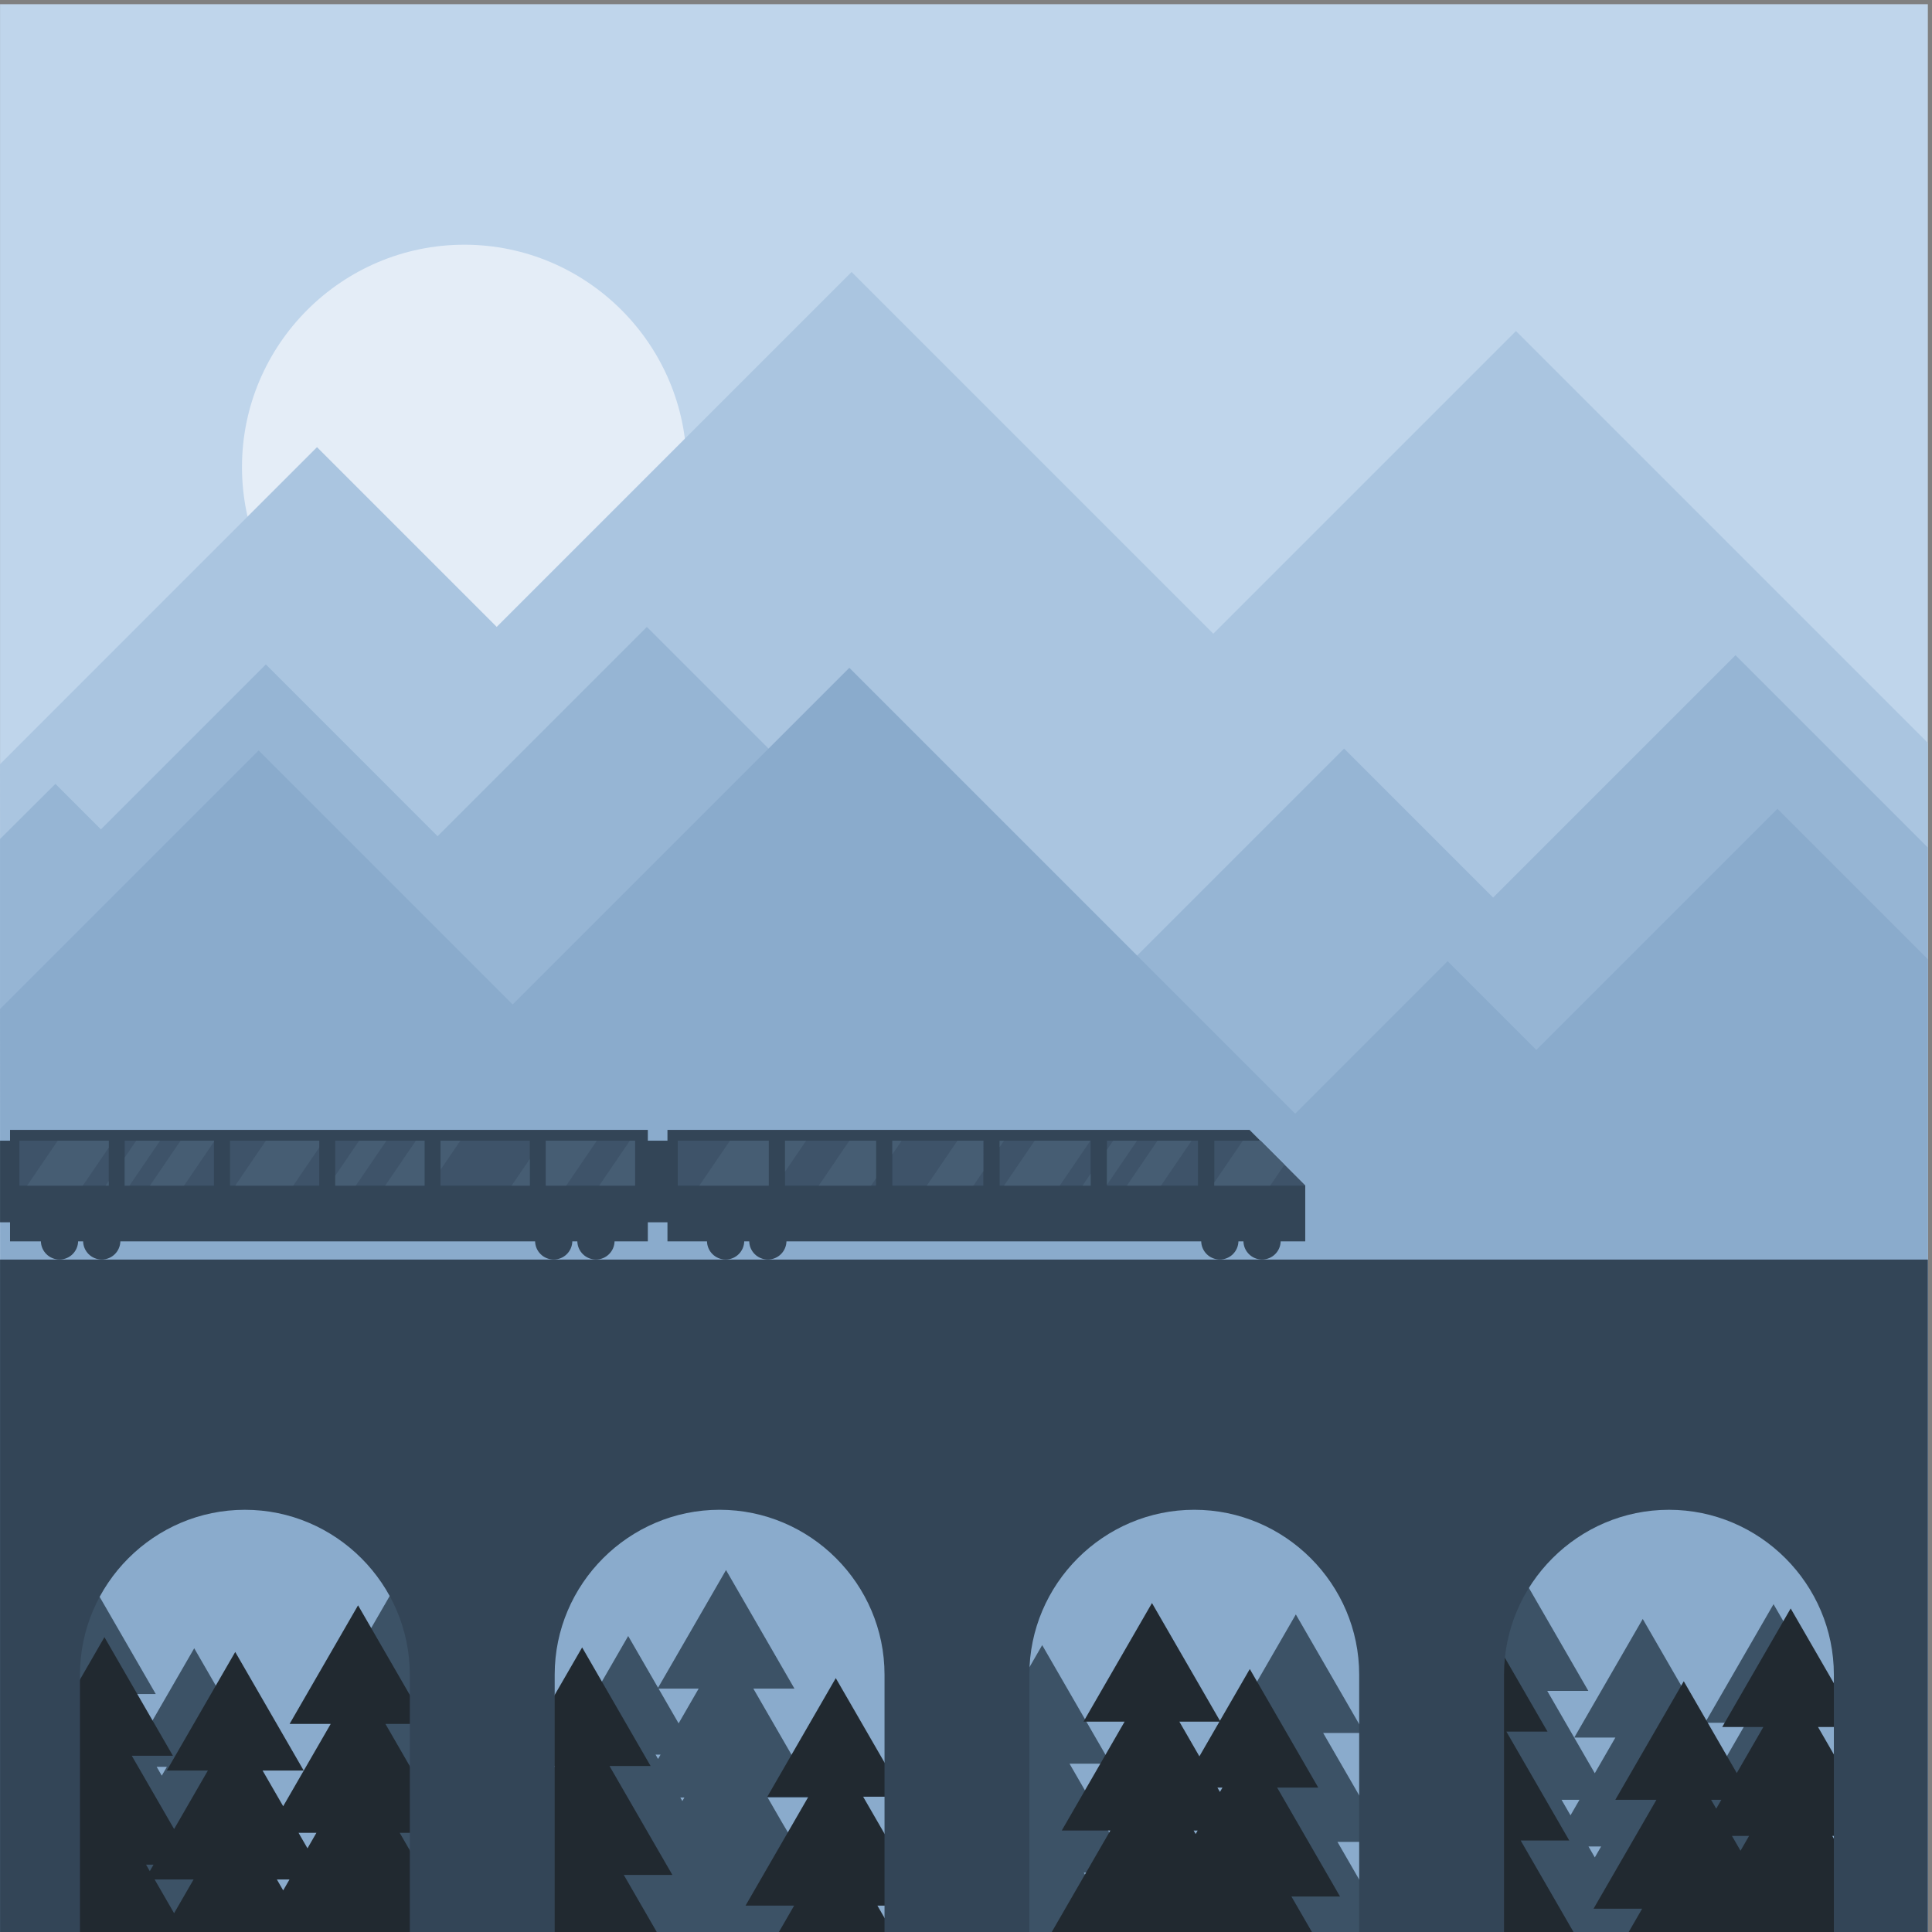
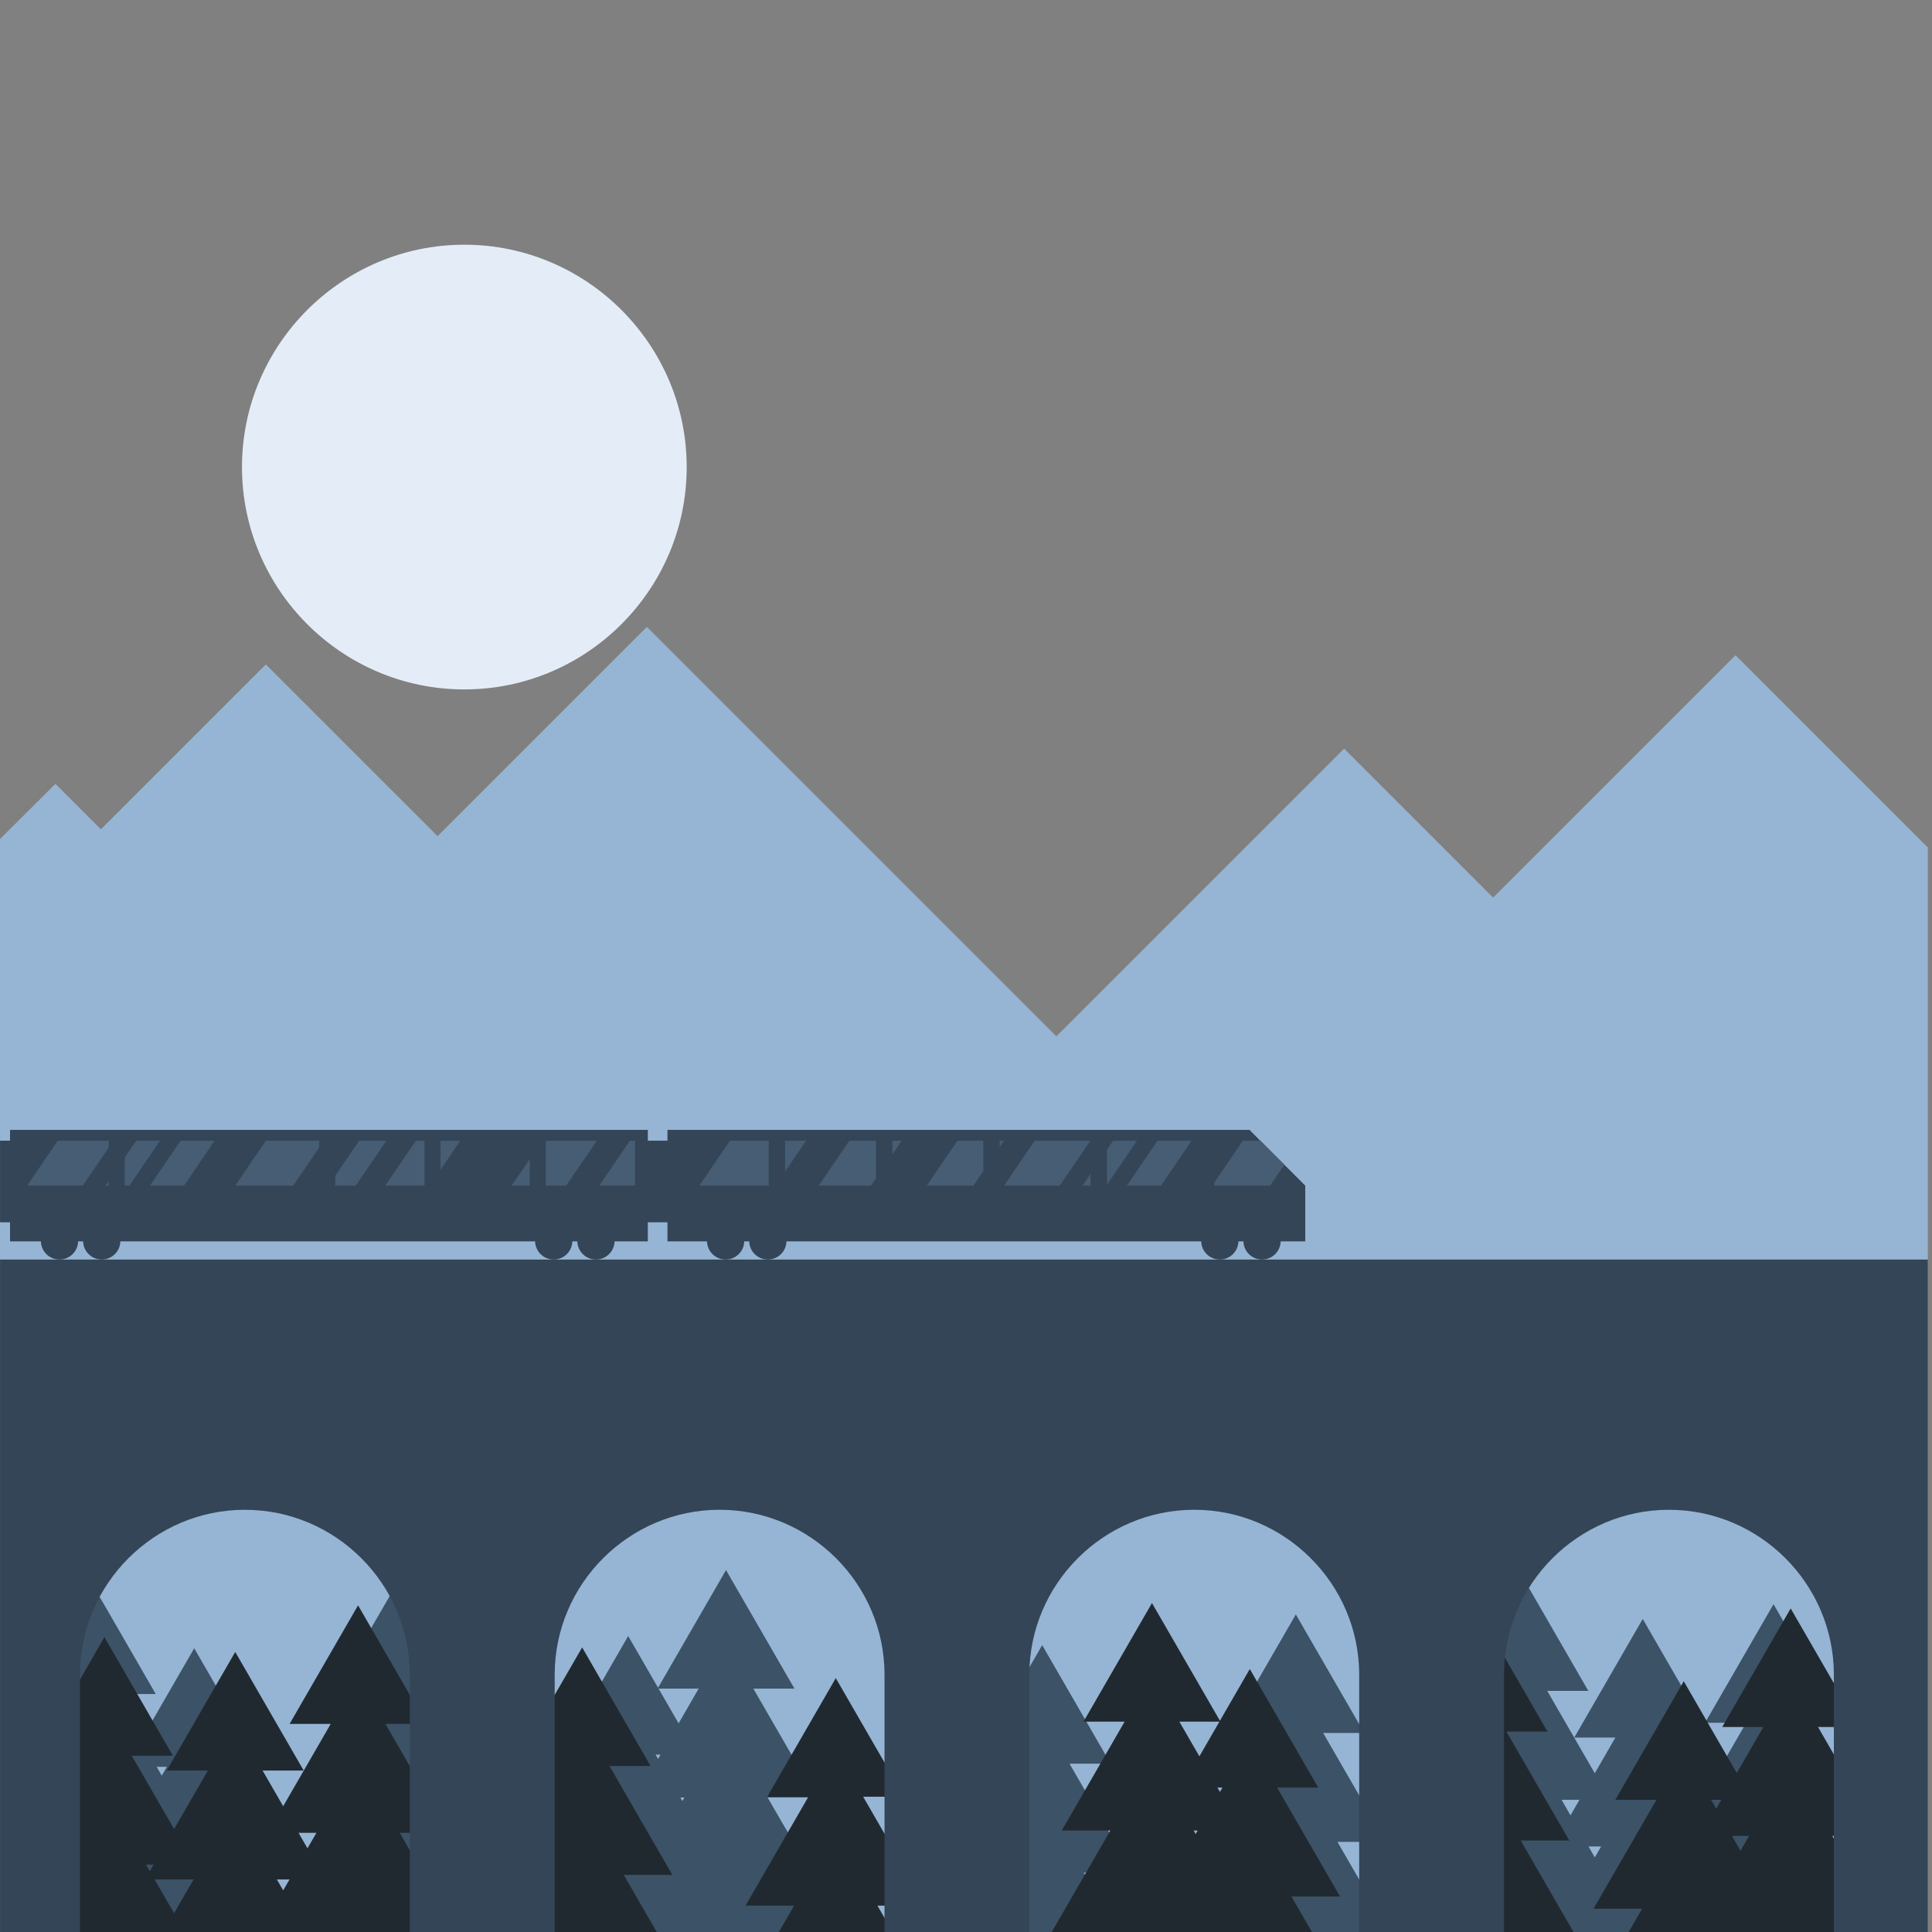
<svg xmlns="http://www.w3.org/2000/svg" version="1.1" viewBox="0 0 800 800">
  <rect x="0" y="0" width="800" height="800" fill="#808080" stroke="none" />
  <defs>
    <clipPath id="a">
      <path d="m0 600h600v-600h-600z" />
    </clipPath>
  </defs>
  <g transform="matrix(1.333 0 0 -1.333 0 800)">
-     <path d="m0.014 0h598.85v598.85h-598.85z" fill="#bfd5eb" />
    <g clip-path="url(#a)">
      <g transform="translate(144.24 385.99)">
        <path d="m0 0c38.044 0 69.072 31.028 69.072 69.072s-31.028 69.072-69.072 69.072c-38.043 0-69.072-31.028-69.072-69.072s31.029-69.072 69.072-69.072" fill="#e4edf7" fill-rule="evenodd" />
      </g>
      <g transform="translate(598.86 369.38)">
-         <path d="m0 0-127.94 127.94-94.02-94.02-112.36 112.36-110.24-110.24-55.825 55.824-98.469-98.478 0.476-362.76h598.37z" fill="#aac5e0" fill-rule="evenodd" />
-       </g>
+         </g>
      <g transform="translate(598.86 336.87)">
        <path d="m0 0-59.749 59.749-75.295-75.294-46.285 46.285-89.39-89.39-127.2 127.19-65.011-65.011-53.351 53.353-51.232-51.232-14.133 14.133-17.205-17.132v-339.53h598.85z" fill="#96b5d4" fill-rule="evenodd" />
      </g>
      <g transform="translate(.014 286.71)">
-         <path d="m0 0 80.326 80.326 78.913-78.913 104.58 104.58 138.5-138.5 47.344 47.347 27.56-27.56 74.904 74.904 46.714-46.714v-302.18h-598.37z" fill="#8aabcc" fill-rule="evenodd" />
-       </g>
+         </g>
      <path d="m0.014 220.46h225.39v25.353h-225.39z" fill="#334557" fill-rule="evenodd" />
      <g transform="translate(536.84 29.153)">
        <path d="m0 0 1.163 2.013h-2.324zm-7.547-13.073 4.16 7.207 1.898 3.287h-12.116l4.55-7.881zm-35.853 10.494 1.965-3.404 1.966 3.404zm-2.8 14.485h-5.564l2.781-4.817zm-279.84 23.75 0.711 1.229 5.518 9.558h-12.455l1.198-2.075zm-6.384-11.059 0.782 1.353h-1.564zm7.548-13.074 0.628 1.089h-1.257zm-161.71 7.887 1.583 2.741h-3.166zm-7.547-13.074 2.654 4.598h-5.309zm40.647-35.489h-46.042l1.113 1.927h-37.942l-0.023 14.381 9.178 15.899 4.55 7.88h-13.768l-3e-3 2.292 12.69 21.98 5.518 9.559h-12.771l10.633 18.417 10.633 18.416 10.633-18.416 10.633-18.417h-12.77l5.518-9.559 2.735-4.736 5.83 10.099 10.634 18.415 10.632-18.415 10.633-18.418h-12.77l5.518-9.558 14.014-24.273h-15.095l4.55-7.879zm86.573 0 7.732 13.393 4.549 7.881h-15.095l14.014 24.273 5.518 9.556h-12.771l10.634 18.418 10.633 18.417 9.277-16.069 10.476 18.143 10.632 18.417 10.633-18.417 10.633-18.416h-12.771l5.519-9.558 14.014-24.273h-15.095l4.549-7.879 20.22-33.886zm177.4 0h-47.164l6.1 10.566 4.549 7.881h-15.095l14.013 24.272 5.519 9.558h-12.771l10.634 18.417 10.633 18.417 21.266-36.834h-12.771l5.518-9.558 14.014-24.272h-15.095l4.55-7.881zm84.298 0h-58.18l11.609 20.106 4.548 7.88h-15.094l14.013 24.272 5.519 9.559h-12.771l10.632 18.416 10.635 18.417 10.633-18.417 10.633-18.416h-12.772l5.519-9.559 14.013-24.272h-15.094l4.549-7.88zm150.23 0h-99.833l1.675 2.9h-46.521l17.48 30.278 4.55 7.881h-15.095l14.014 24.273 5.518 9.557h-12.771l10.634 18.417 10.633 18.417 10.632-18.417 10.633-18.417h-12.771l5.519-9.557 9.247-16.017 0.884 1.53 5.519 9.559h-12.771l10.633 18.417 10.634 18.417 10.633-18.417 10.632-18.417h-12.771l5.519-9.559 4.976-8.62 7.628 13.213 5.519 9.559h-12.771l10.633 18.416 10.634 18.417 10.632-18.417 10.633-18.416h-12.771l5.518-9.559 14.015-24.272h-15.096l4.55-7.879zm-457.93 109.34-10.634-18.417-10.633-18.418h12.771l-5.518-9.558-14.014-24.272h15.095l-4.55-7.88-17.481-30.279h69.925l-17.479 30.279-4.55 7.88h15.094l-14.013 24.272-5.519 9.558h12.772l-10.634 18.418z" fill="#3c5266" fill-rule="evenodd" />
      </g>
      <g transform="translate(46.532 18.907)">
        <path d="m0 0 1.163 2.013h-2.325zm7.548-13.072 1.508 2.611 4.549 7.881h-12.115l1.898-3.287zm35.853 10.492h-3.931l1.966-3.404zm2.801 14.486 2.781-4.818 2.781 4.818zm279.84 23.75 5.029 8.711 1.199 2.076h-12.456l5.518-9.558zm6.385-11.059 0.782 1.353h-1.564zm-7.547-13.074 0.628 1.089h-1.257zm161.71 7.886 1.584 2.742h-3.167zm7.548-13.073 2.653 4.597h-5.308zm-398.72-25.243h-134.52l7.528 13.04 4.55 7.88h-15.096l14.014 24.272 5.519 9.559h-12.771l10.633 18.416 10.633 18.417 10.633-18.417 10.633-18.416h-12.771l5.519-9.559 7.628-13.213 4.976 8.62 5.519 9.558h-12.771l21.266 36.834 21.266-36.834h-12.771l5.519-9.558 0.884-1.531 9.247 16.018 5.518 9.558h-12.77l10.633 18.416 10.633 18.417 10.633-18.417 10.633-18.416h-12.771l5.519-9.558 14.013-24.273h-15.095l4.549-7.881zm62.058 0h-46.35l5.694 9.86 4.548 7.879h-15.095l14.014 24.273 5.519 9.558h-12.77l10.631 18.418 10.633 18.415 10.634-18.415 10.633-18.418h-12.771l5.519-9.558 14.013-24.273h-15.094l4.548-7.879zm73.282 0h-35.334l0.185 0.32 4.55 7.88h-15.095l19.531 33.831h-12.77l10.633 18.416 10.633 18.417 10.633-18.417 10.633-18.416h-12.77l5.518-9.558 14.014-24.273h-15.096l4.55-7.88zm130.24 0h-80.814l13.648 23.639 4.55 7.88h-15.096l14.014 24.273 5.517 9.558h-12.769l10.633 18.416 10.632 18.417 10.634-18.417 10.475-18.143 9.277 16.068 21.266-36.834h-12.771l5.52-9.557 14.013-24.273h-15.096l4.55-7.881zm81.257 0h-58.69l11.863 20.547 4.549 7.881h-15.095l14.014 24.272 5.519 9.558h-12.771l10.632 18.417 10.633 18.417 10.633-18.417 10.634-18.417h-12.771l5.519-9.558 14.013-24.272h-15.095l4.55-7.881zm97.626 0h-80.479l4.173 7.227h-15.096l14.015 24.273 5.519 9.558h-12.772l21.266 36.834 10.633-18.417 5.832-10.099 2.734 4.736 5.519 9.559h-12.772l10.634 18.417 10.633 18.418 10.633-18.418 10.632-18.417h-12.769l5.517-9.559 14.014-24.272h-15.096l4.55-7.879z" fill="#212930" fill-rule="evenodd" />
      </g>
      <g transform="translate(370.98 131.16)">
        <path d="m0 0c28.177 0 51.232-23.055 51.232-51.231v-79.925h-102.46v79.925c0 28.176 23.053 51.231 51.231 51.231m227.88-131.16v208.89h-598.85v-208.89h24.828v79.924c0 28.177 23.054 51.231 51.231 51.231s51.231-23.054 51.231-51.231v-79.924h339.9v79.924c0 28.177 23.054 51.231 51.231 51.231s51.232-23.054 51.232-51.231v-79.924zm-375.33 131.16c28.177 0 51.232-23.055 51.232-51.231v-79.925h-102.46v79.925c0 28.176 23.053 51.231 51.231 51.231" fill="#334557" fill-rule="evenodd" />
      </g>
      <g transform="translate(207.34 249.16)">
        <path d="m0 0h180.81l17.311-17.312v-17.312h-198.12zm-204.22 0h198.12v-34.624h-198.12z" fill="#334557" fill-rule="evenodd" />
      </g>
-       <path d="m338.79 231.85h-28.264v13.956h28.264zm-33.334 0h-28.266v13.956h28.266zm-33.336 0h-28.265v13.956h28.265zm-107.55 0h-27.727v13.956h27.727zm-32.7 0h-27.728v13.956h27.728zm-32.702 0h-27.728v13.956h27.728zm-32.702 0h-27.727v13.956h27.727zm-32.702 0h-27.727v13.956h27.727zm163.51 0h-27.728v13.956h27.728zm41.514 0h-28.265v13.956h28.265zm166.68 0h-28.264v13.956h14.31zm-33.335 0h-28.265v13.956h28.265z" fill="#3e5369" fill-rule="evenodd" />
      <g transform="translate(305.46 236.37)">
        <path d="m0 0-3.078-4.516h-14.487l9.512 13.956h8.053zm6.434 9.44h-1.364v-1.999zm-34.7-4.255 2.901 4.255h-2.901zm-13.353 4.255-9.51-13.956h16.253l1.54 2.26v11.696zm-46.61-13.956 9.512 13.956h12.044v-13.956zm33.184 13.956-6.556-9.62v9.62zm-64.275-13.956 9.51 13.956h1.623v-13.956zm-27.207 0 5.638 8.272v-8.272zm26.472 13.956-9.512-13.956h-6.348v13.956zm-65.742-13.956h12.208v13.956h-2.697zm23.343 13.956-6.162-9.04v9.04zm-22.965 0-9.512-13.956h-6.386v3.074l7.418 10.882zm-20.872-2.112-8.073-11.844h-18.019l9.51 13.956h16.582zm-32.702 1.786v0.326h-10.378l-9.511-13.956h10.599zm-33.669-13.63h0.967v1.418zm16.932 13.956-9.511-13.956h-1.479v8.718l3.57 5.238zm349.26-7.475-4.417-6.481h-17.366v0.958l8.858 12.998h5.452zm-62.713-6.481h2.522v3.704zm2.444 13.956-9.512-13.956h-17.312l9.511 13.956zm-304.95-2.17-8.033-11.786h-17.313l9.511 13.956h15.835zm310.1-11.528 9.336 13.698h-7.42l-1.916-2.812zm16.784-0.258h-10.599l9.512 13.956h10.597z" fill="#465d73" fill-rule="evenodd" />
      </g>
      <g transform="translate(392.04 220.46)">
        <path d="m0 0c3.194 0 5.784-2.59 5.784-5.784 0-3.195-2.59-5.784-5.784-5.784-3.193 0-5.783 2.589-5.783 5.784 0 3.194 2.59 5.784 5.783 5.784m-13.119 0c3.195 0 5.784-2.59 5.784-5.784 0-3.195-2.589-5.784-5.784-5.784-3.194 0-5.783 2.589-5.783 5.784 0 3.194 2.589 5.784 5.783 5.784m-140.4 0c3.194 0 5.783-2.59 5.783-5.784 0-3.195-2.589-5.784-5.783-5.784-3.195 0-5.784 2.589-5.784 5.784 0 3.194 2.589 5.784 5.784 5.784m-13.118 0c3.194 0 5.782-2.59 5.782-5.784 0-3.195-2.588-5.784-5.782-5.784-3.196 0-5.785 2.589-5.785 5.784 0 3.194 2.589 5.784 5.785 5.784m-40.28 0c3.195 0 5.784-2.59 5.784-5.784 0-3.195-2.589-5.784-5.784-5.784-3.194 0-5.784 2.589-5.784 5.784 0 3.194 2.59 5.784 5.784 5.784m-13.119 0c3.194 0 5.783-2.59 5.783-5.784 0-3.195-2.589-5.784-5.783-5.784-3.195 0-5.784 2.589-5.784 5.784 0 3.194 2.589 5.784 5.784 5.784m-140.4 0c3.195 0 5.785-2.59 5.785-5.784 0-3.195-2.59-5.784-5.785-5.784-3.193 0-5.784 2.589-5.784 5.784 0 3.194 2.591 5.784 5.784 5.784m-13.119 0c3.195 0 5.784-2.59 5.784-5.784 0-3.195-2.589-5.784-5.784-5.784-3.193 0-5.783 2.589-5.783 5.784 0 3.194 2.59 5.784 5.783 5.784" fill="#334557" fill-rule="evenodd" />
      </g>
    </g>
  </g>
</svg>